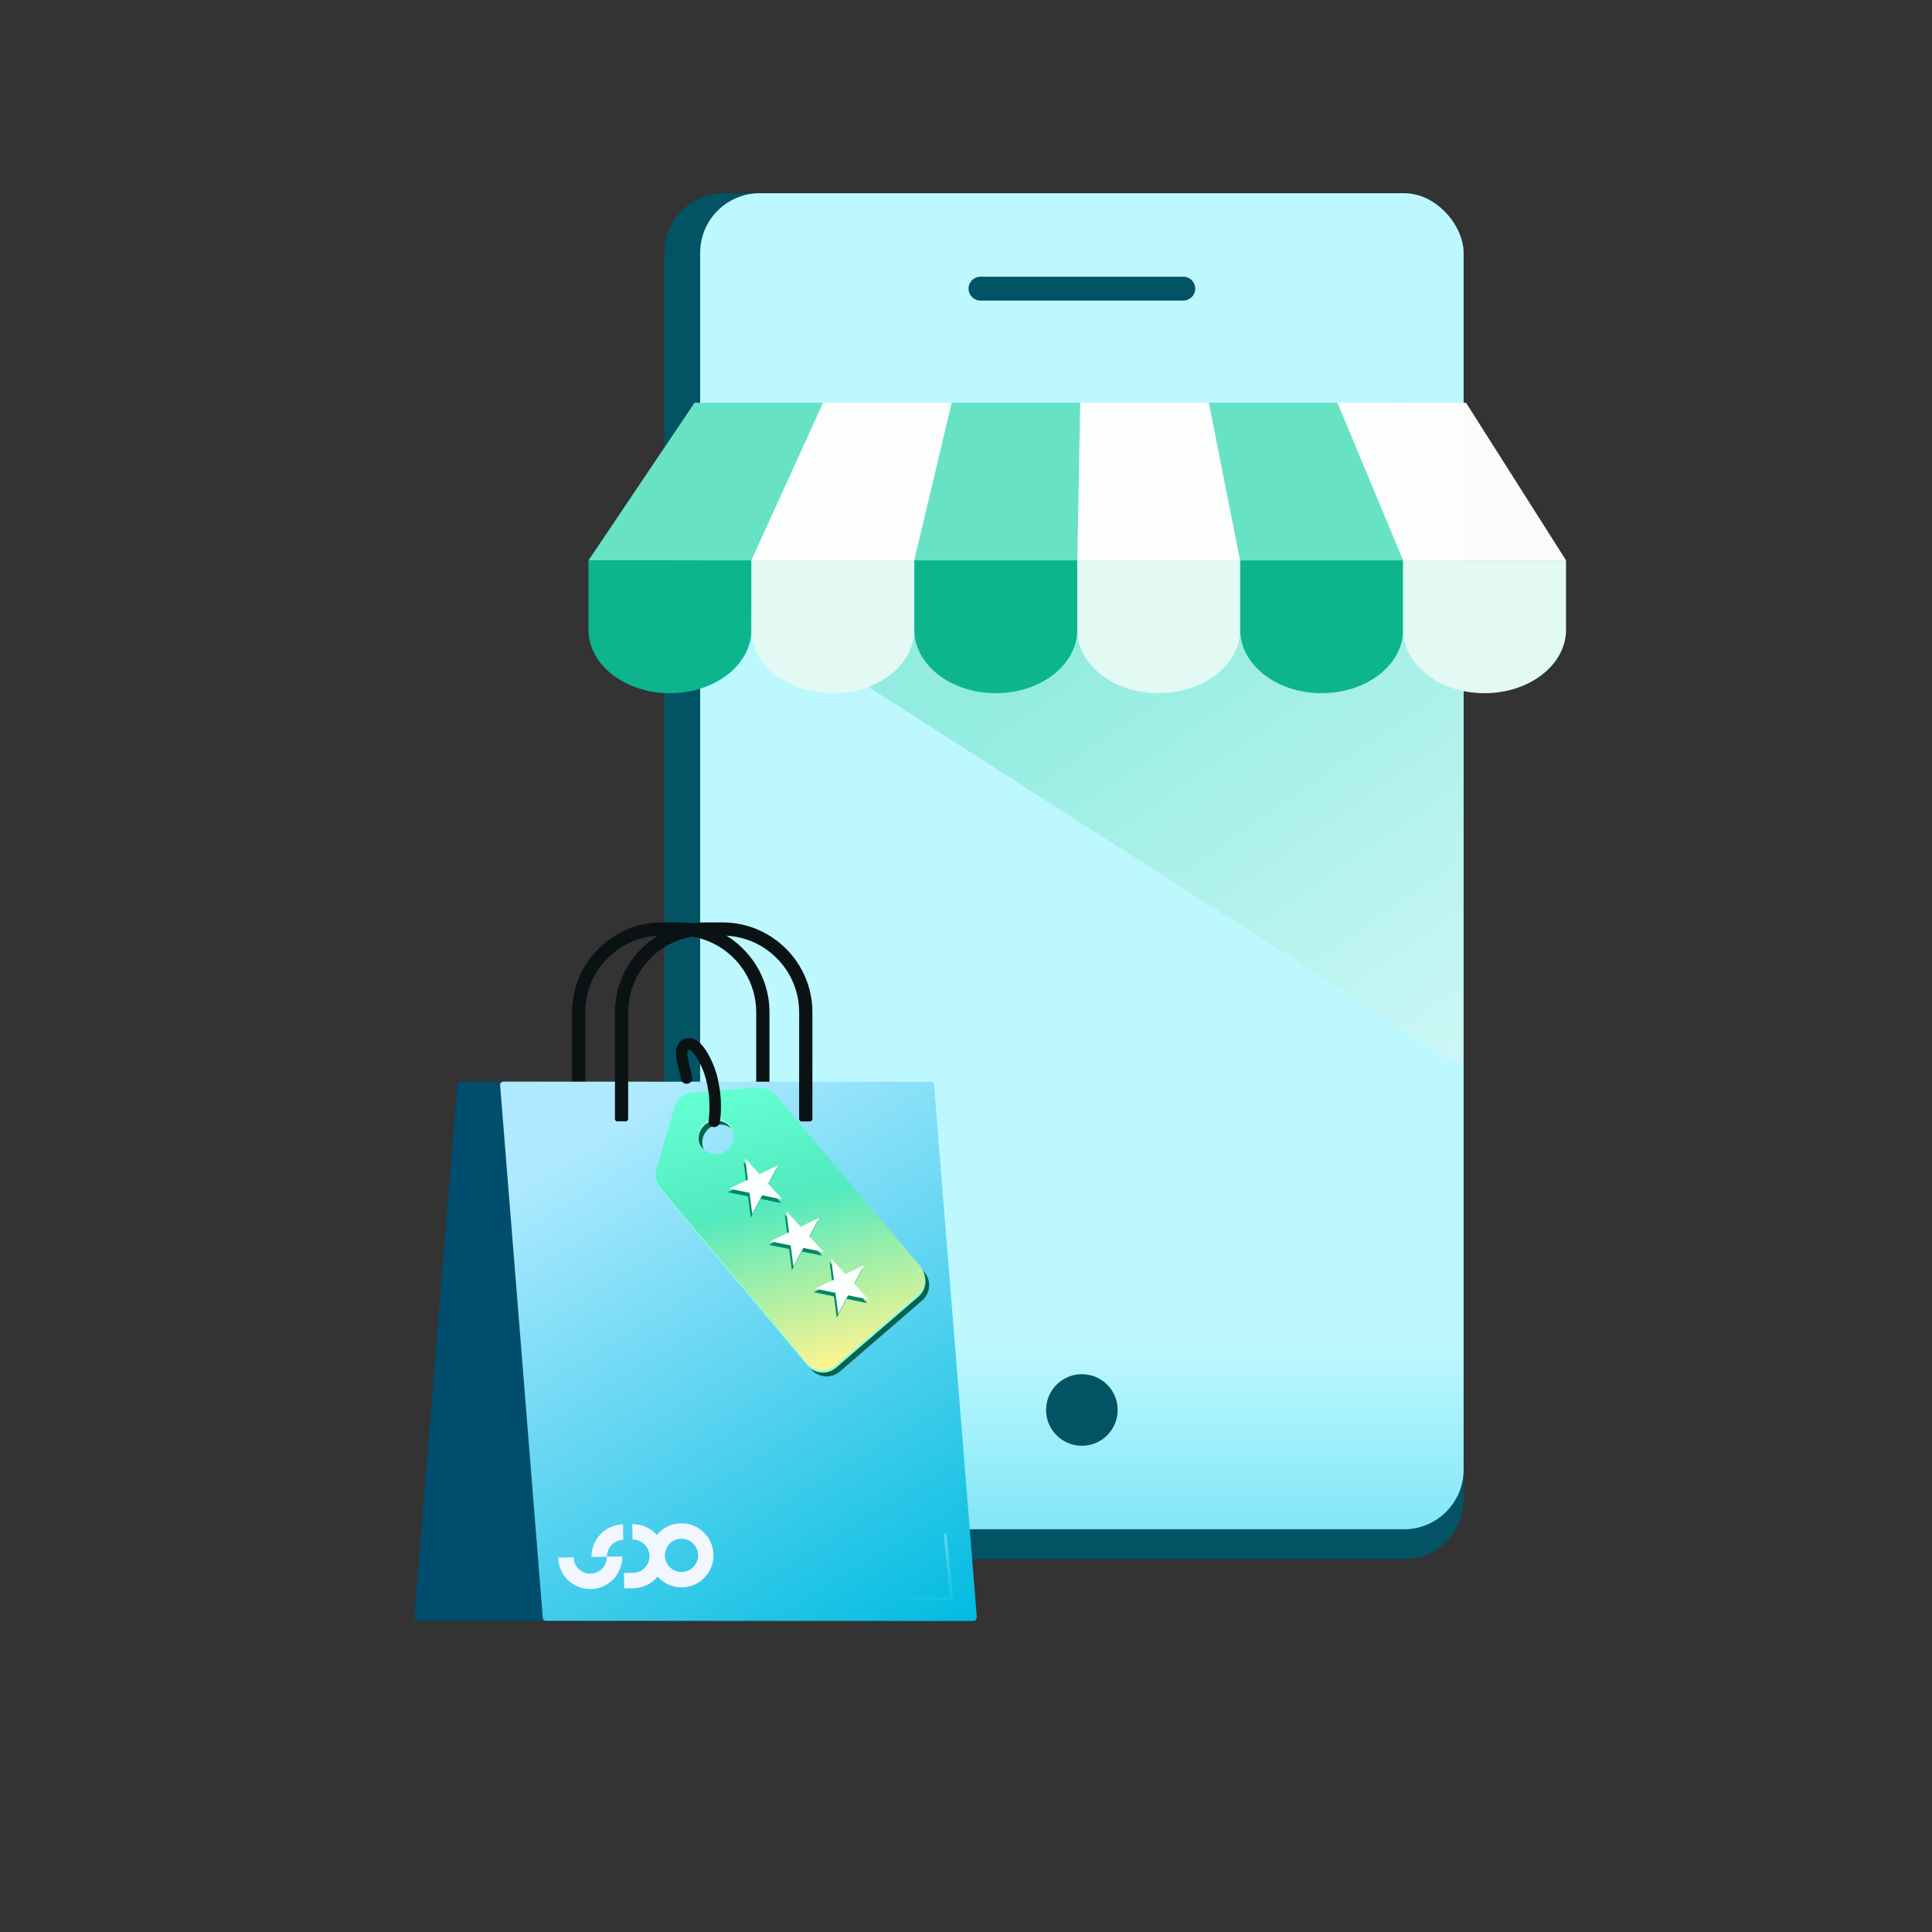
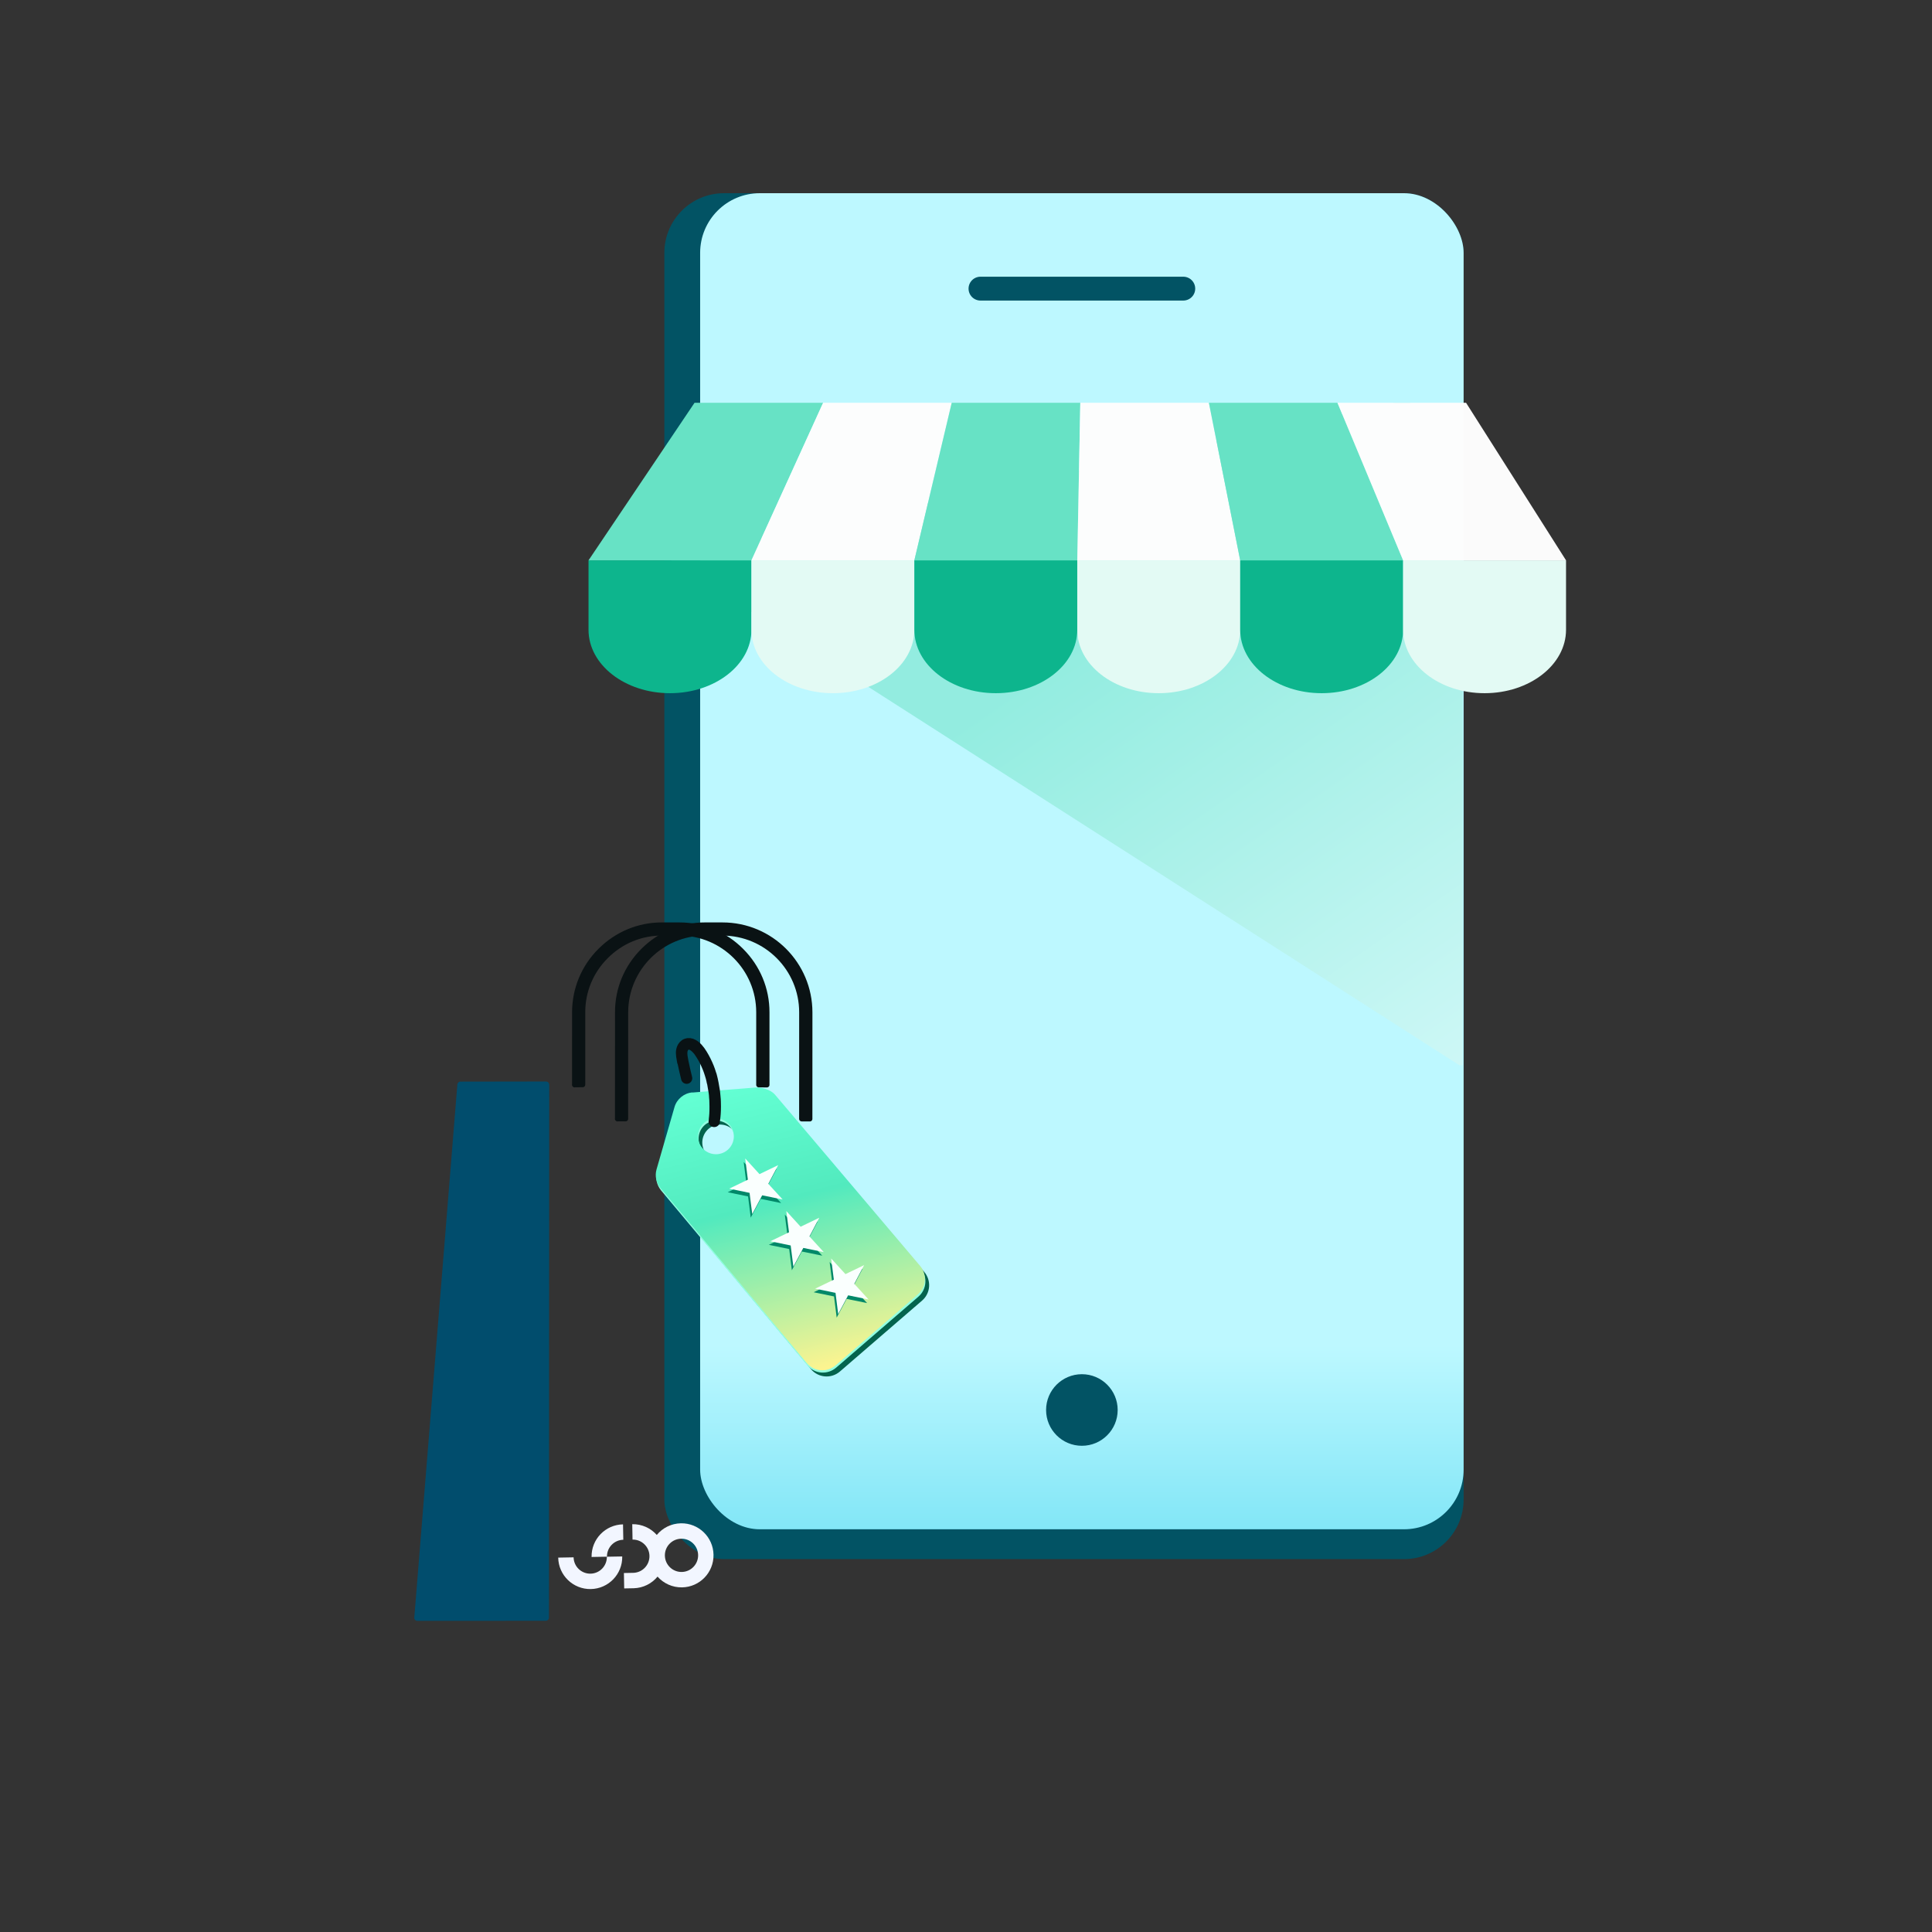
<svg xmlns="http://www.w3.org/2000/svg" width="200" height="200" viewBox="0 0 200 200" fill="none">
  <rect x="0" y="0" width="200" height="200" fill="#333333" stroke="none" />
  <rect x="68.774" y="20" width="82.74" height="141.399" rx="6.175" fill="#025364" />
  <rect x="72.478" y="20" width="79.035" height="138.311" rx="6.175" fill="url(#paint0_linear_827_24529)" />
  <path d="M101.499 29.879H122.493" stroke="#025364" stroke-width="2.47" stroke-linecap="round" />
  <circle cx="111.996" cy="145.962" r="3.705" fill="#025364" />
  <g clip-path="url(#clip0_827_24529)">
    <path d="M56.855 112.27L56.828 167.463C56.831 167.635 56.677 167.78 56.505 167.783L43.203 167.786C43.117 167.793 43.027 167.756 42.965 167.681C42.901 167.616 42.873 167.526 42.889 167.432L47.345 112.27C47.352 112.1 47.518 111.946 47.664 111.971L56.523 111.957C56.608 111.96 56.689 111.985 56.753 112.05C56.817 112.114 56.857 112.196 56.853 112.281L56.855 112.27Z" fill="#014D6D" />
    <path d="M59.475 112.291L60.322 112.286L60.322 104.778C60.322 102.593 61.176 100.544 62.738 98.991C64.289 97.436 66.353 96.579 68.525 96.587L70.346 96.588C74.865 96.591 78.55 100.274 78.547 104.793L78.547 112.301L79.392 112.306L79.392 104.799C79.398 102.39 78.448 100.118 76.738 98.411C75.029 96.694 72.76 95.749 70.35 95.754L68.529 95.752C66.121 95.747 63.858 96.698 62.142 98.407C60.425 100.116 59.489 102.387 59.484 104.795L59.483 112.303L59.475 112.291Z" fill="#0A1214" stroke="#0A1214" stroke-width="0.528" stroke-linecap="round" stroke-linejoin="round" />
-     <path d="M101.105 167.441C101.112 167.528 101.075 167.618 101.019 167.694C100.965 167.76 100.873 167.797 100.786 167.804L56.516 167.784C56.344 167.787 56.206 167.656 56.191 167.493L51.77 112.32C51.764 112.233 51.8 112.143 51.854 112.078C51.919 112.014 51.997 111.995 52.098 111.969L96.368 111.989C96.54 111.986 96.678 112.117 96.691 112.291L101.123 167.465L101.105 167.441Z" fill="url(#paint1_linear_827_24529)" />
    <path d="M63.917 115.814L64.762 115.819L64.766 104.789C64.769 100.27 68.452 96.585 72.971 96.587L74.791 96.589C79.31 96.591 82.996 100.275 82.993 104.794L82.989 115.824L83.834 115.829L83.838 104.799C83.836 99.808 79.786 95.752 74.795 95.754L72.975 95.753C70.566 95.747 68.293 96.697 66.587 98.407C64.87 100.116 63.924 102.385 63.929 104.796L63.925 115.826L63.917 115.814Z" fill="#0A1214" stroke="#0A1214" stroke-width="0.528" stroke-linecap="round" stroke-linejoin="round" />
    <path d="M72.108 113.739L78.609 113.224C79.283 113.173 80.216 113.44 80.654 113.942L95.671 131.662C96.431 132.546 96.338 133.875 95.454 134.636L86.95 141.976C86.057 142.749 84.703 142.639 83.95 141.732L68.813 123.627C68.368 123.083 68.212 122.363 68.407 121.688L70.263 115.251C70.503 114.409 71.253 113.8 72.116 113.727L72.108 113.739ZM73.102 117.115C72.471 117.917 72.597 119.091 73.399 119.723C74.201 120.354 75.376 120.228 76.007 119.426C76.639 118.623 76.513 117.449 75.71 116.817C74.908 116.186 73.734 116.312 73.102 117.115Z" fill="#04634D" />
    <path d="M71.722 113.337L78.223 112.822C78.898 112.77 79.83 113.038 80.269 113.539L95.285 131.259C96.046 132.144 95.953 133.473 95.069 134.233L86.564 141.574C85.671 142.346 84.318 142.236 83.564 141.329L68.428 123.224C67.983 122.681 67.827 121.96 68.021 121.286L69.877 114.849C70.118 114.007 70.868 113.398 71.731 113.325L71.722 113.337ZM72.717 116.712C72.085 117.515 72.212 118.689 73.014 119.321C73.816 119.952 74.991 119.826 75.622 119.023C76.254 118.221 76.127 117.047 75.325 116.415C74.523 115.784 73.348 115.91 72.717 116.712Z" fill="#92FFE1" />
    <path d="M71.667 113.1L78.168 112.584C78.842 112.533 79.775 112.8 80.213 113.302L95.23 131.022C95.99 131.906 95.897 133.236 95.013 133.996L86.509 141.337C85.616 142.109 84.262 141.999 83.509 141.092L68.372 122.987C67.927 122.444 67.771 121.723 67.966 121.049L69.822 114.612C70.062 113.77 70.812 113.16 71.675 113.087L71.667 113.1ZM72.661 116.475C72.029 117.277 72.156 118.452 72.958 119.083C73.76 119.715 74.935 119.588 75.567 118.786C76.198 117.984 76.072 116.809 75.269 116.178C74.467 115.546 73.293 115.673 72.661 116.475Z" fill="url(#paint2_linear_827_24529)" />
    <path d="M71.082 111.619C70.996 111.303 70.768 110.284 70.694 109.913C70.662 109.726 70.628 109.529 70.594 109.332C70.571 109.133 70.567 108.92 70.607 108.721C70.648 108.521 70.754 108.332 70.915 108.209C71.001 108.151 71.099 108.102 71.203 108.085C71.317 108.065 71.439 108.087 71.551 108.121C71.778 108.2 71.978 108.368 72.16 108.561C72.343 108.754 72.333 108.756 72.404 108.862C72.476 108.967 72.547 109.072 72.62 109.188C72.899 109.631 73.116 110.085 73.299 110.534C73.38 110.756 73.471 110.975 73.531 111.2C73.561 111.312 73.601 111.423 73.629 111.525C73.649 111.639 73.677 111.741 73.705 111.843C73.723 111.946 73.74 112.05 73.779 112.15C73.797 112.254 73.814 112.358 73.832 112.462C73.85 112.565 73.866 112.659 73.882 112.752C73.891 112.804 73.898 112.845 73.907 112.897C73.916 112.949 73.923 112.991 73.932 113.043C73.964 113.229 73.973 113.409 73.983 113.589C73.997 113.672 73.99 113.759 74.004 113.842C74.008 113.927 74.012 114.011 74.014 114.086C74.038 114.723 74.019 115.238 73.985 115.597C73.978 115.683 73.97 115.759 73.96 115.825C73.95 115.891 73.948 115.945 73.947 115.998C73.943 116.042 73.938 116.075 73.931 116.097M73.942 116.095C73.938 116.075 73.954 116.04 73.955 115.986C73.957 115.933 73.97 115.887 73.979 115.811C73.989 115.745 73.997 115.669 74.004 115.583C74.04 115.235 74.069 114.717 74.045 114.08C74.043 114.006 74.04 113.921 74.036 113.836C74.021 113.753 74.028 113.667 74.014 113.584C74.004 113.404 73.984 113.226 73.963 113.037C73.954 112.985 73.947 112.944 73.94 112.902C73.931 112.851 73.924 112.809 73.915 112.757C73.899 112.664 73.881 112.56 73.863 112.456C73.846 112.353 73.828 112.249 73.81 112.145C73.792 112.041 73.775 111.937 73.745 111.825C73.715 111.713 73.697 111.609 73.669 111.507C73.649 111.393 73.609 111.282 73.57 111.182C73.511 110.957 73.42 110.738 73.339 110.517C73.155 110.068 72.939 109.614 72.658 109.16C72.585 109.044 72.513 108.939 72.442 108.834C72.36 108.73 72.278 108.627 72.198 108.534C72.028 108.349 71.816 108.172 71.577 108.085C71.452 108.042 71.333 108.03 71.217 108.04C71.103 108.059 70.992 108.099 70.908 108.167C70.726 108.294 70.632 108.492 70.581 108.693C70.53 108.894 70.545 109.105 70.57 109.314C70.604 109.512 70.638 109.709 70.671 109.906" stroke="#0A1214" stroke-width="1.159" stroke-miterlimit="10" stroke-linecap="round" />
    <path d="M89.761 134.893L88.279 133.272L89.299 131.335L87.367 132.267L85.885 130.646L86.162 132.84L84.23 133.772L86.337 134.206L86.614 136.4L87.644 134.461L89.761 134.893Z" fill="#018869" />
    <path d="M89.916 134.524L88.434 132.903L89.454 130.965L87.522 131.897L86.041 130.276L86.318 132.47L84.385 133.402L86.492 133.836L86.769 136.03L87.799 134.091L89.916 134.524Z" fill="#FAFFFE" />
    <path d="M85.12 129.987L83.638 128.366L84.658 126.429L82.726 127.361L81.244 125.74L81.521 127.934L79.589 128.866L81.696 129.3L81.973 131.494L83.003 129.555L85.12 129.987Z" fill="#018869" />
    <path d="M85.275 129.617L83.793 127.996L84.813 126.059L82.881 126.991L81.4 125.37L81.677 127.564L79.744 128.496L81.851 128.93L82.128 131.124L83.158 129.185L85.275 129.617Z" fill="#FAFFFE" />
    <path d="M80.863 124.541L79.382 122.92L80.402 120.983L78.469 121.915L76.988 120.294L77.265 122.488L75.332 123.42L77.439 123.854L77.717 126.048L78.746 124.109L80.863 124.541Z" fill="#018869" />
    <path d="M81.018 124.171L79.536 122.551L80.557 120.613L78.624 121.545L77.143 119.924L77.42 122.118L75.487 123.05L77.594 123.484L77.871 125.678L78.901 123.739L81.018 124.171Z" fill="#FAFFFE" />
-     <path opacity="0.45" d="M97.85 158.908L98.517 165.476L92.282 165.635" stroke="url(#paint3_linear_827_24529)" stroke-width="0.311" stroke-linecap="round" />
    <path d="M70.488 157.692C69.481 157.71 68.586 158.176 67.991 158.897C67.371 158.198 66.459 157.764 65.451 157.783L65.48 159.378C66.43 159.36 67.215 160.118 67.232 161.068C67.249 162.018 66.493 162.803 65.543 162.82L64.587 162.838L64.616 164.433L65.572 164.415C65.582 164.415 65.59 164.415 65.599 164.415C66.596 164.388 67.48 163.925 68.069 163.21C68.69 163.909 69.6 164.343 70.609 164.324C72.441 164.291 73.897 162.779 73.863 160.947C73.83 159.115 72.319 157.659 70.488 157.692ZM70.58 162.729C69.631 162.747 68.846 161.989 68.828 161.039C68.811 160.089 69.567 159.304 70.517 159.287C71.468 159.27 72.252 160.026 72.269 160.976C72.287 161.926 71.531 162.712 70.58 162.729Z" fill="#F2F6FF" />
    <path d="M64.495 157.802L64.524 159.397C63.574 159.414 62.817 160.2 62.835 161.149L61.24 161.178C61.206 159.346 62.663 157.835 64.494 157.802L64.495 157.802Z" fill="#F2F6FF" />
    <path d="M62.821 161.152L64.414 161.123C64.448 162.955 62.991 164.465 61.161 164.499C59.33 164.532 57.819 163.076 57.786 161.244L59.379 161.215C59.397 162.165 60.181 162.922 61.131 162.905C62.082 162.888 62.838 162.102 62.821 161.152Z" fill="#F2F6FF" />
  </g>
  <g clip-path="url(#clip1_827_24529)">
    <path style="mix-blend-mode:multiply" opacity="0.6" d="M69.149 57.826L151.42 110.497V57.826L145.882 41.39L69.149 57.826Z" fill="url(#paint4_linear_827_24529)" />
    <path d="M60.923 58.006V65.193C60.923 68.819 64.698 71.759 69.356 71.759C74.013 71.759 77.789 68.819 77.789 65.193V58.006H60.923Z" fill="#0DB58D" />
    <path d="M77.787 58.006V65.193C77.787 68.819 81.563 71.759 86.22 71.759C90.877 71.759 94.653 68.819 94.653 65.193V58.006H77.788H77.787Z" fill="#E3FAF4" />
    <path d="M94.653 58.006V65.193C94.653 68.819 98.429 71.759 103.086 71.759C107.744 71.759 111.519 68.819 111.519 65.193V58.006H94.654H94.653Z" fill="#0DB58D" />
    <path d="M111.519 58.006V65.193C111.519 68.819 115.295 71.759 119.952 71.759C124.609 71.759 128.385 68.819 128.385 65.193V58.006H111.52H111.519Z" fill="#E3FAF4" />
    <path d="M128.384 58.006V65.193C128.384 68.819 132.16 71.759 136.817 71.759C141.475 71.759 145.25 68.819 145.25 65.193V58.006H128.385H128.384Z" fill="#0DB58D" />
    <path d="M145.25 58.006V65.193C145.25 68.819 149.025 71.759 153.682 71.759C158.34 71.759 162.115 68.819 162.115 65.193V58.006H145.25H145.25Z" fill="#E3FAF4" />
-     <path d="M71.899 41.696L60.923 58.007H77.788L85.21 41.696H71.899Z" fill="#67E2C5" />
+     <path d="M71.899 41.696L60.923 58.007H77.788L85.21 41.696H71.899" fill="#67E2C5" />
    <path d="M94.653 58.007H77.787L85.21 41.696H98.521L94.653 58.007Z" fill="#FDFDFD" fill-opacity="0.992" />
    <path d="M111.832 41.696L111.518 58.007H94.653L98.522 41.696H111.832Z" fill="#67E2C5" />
    <path d="M125.144 41.696L128.385 58.007H111.519L111.833 41.696H125.144Z" fill="#FDFDFD" fill-opacity="0.992" />
    <path d="M138.454 41.696H125.143L128.384 58.007H145.249L138.454 41.696Z" fill="#67E2C5" />
    <path d="M151.766 41.696L162.116 58.007H145.25L138.456 41.696H151.766Z" fill="#FDFDFD" fill-opacity="0.992" />
  </g>
  <defs>
    <linearGradient id="paint0_linear_827_24529" x1="111.996" y1="20" x2="111.996" y2="199.681" gradientUnits="userSpaceOnUse">
      <stop offset="0.664" stop-color="#BDF8FF" />
      <stop offset="1" stop-color="#03C0E5" />
    </linearGradient>
    <linearGradient id="paint1_linear_827_24529" x1="63.761" y1="115.615" x2="96.63" y2="169.43" gradientUnits="userSpaceOnUse">
      <stop stop-color="#AFEAFF" />
      <stop offset="1" stop-color="#03BCE1" />
    </linearGradient>
    <linearGradient id="paint2_linear_827_24529" x1="78.021" y1="111.993" x2="85.566" y2="141.807" gradientUnits="userSpaceOnUse">
      <stop offset="0.005" stop-color="#63FFD3" />
      <stop offset="0.413" stop-color="#52EABE" />
      <stop offset="1" stop-color="#FFF48F" />
    </linearGradient>
    <linearGradient id="paint3_linear_827_24529" x1="96.575" y1="158.69" x2="95.298" y2="166.151" gradientUnits="userSpaceOnUse">
      <stop stop-color="#A5EFFF" />
      <stop offset="1" stop-color="#16C1E4" />
    </linearGradient>
    <linearGradient id="paint4_linear_827_24529" x1="160.627" y1="133.208" x2="113.681" y2="65.447" gradientUnits="userSpaceOnUse">
      <stop stop-color="white" />
      <stop offset="1" stop-color="#76E5CB" />
    </linearGradient>
    <clipPath id="clip0_827_24529">
      <rect width="93.644" height="93.644" fill="white" transform="translate(33.948 79.894) rotate(9.717)" />
    </clipPath>
    <clipPath id="clip1_827_24529">
      <rect width="101.192" height="68.579" fill="white" transform="translate(60.923 41.696)" />
    </clipPath>
  </defs>
</svg>